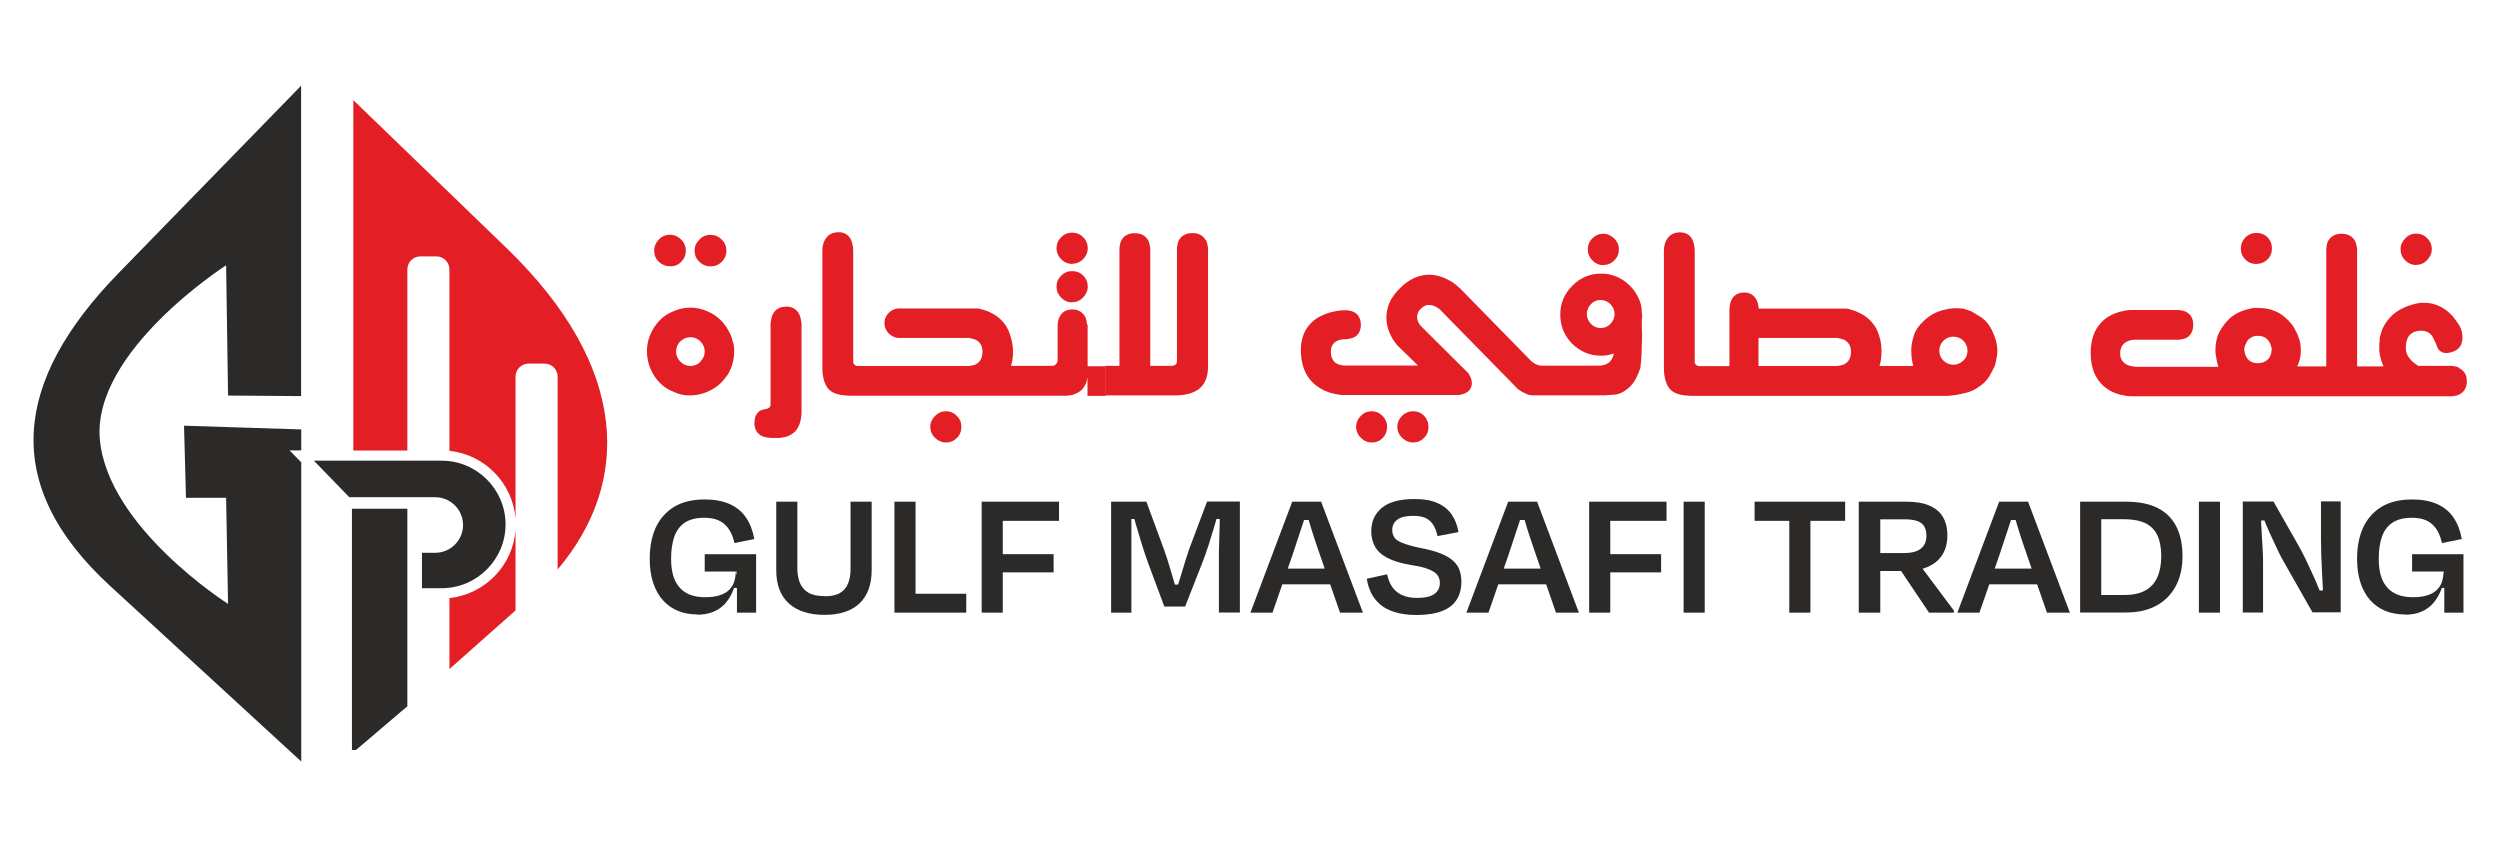
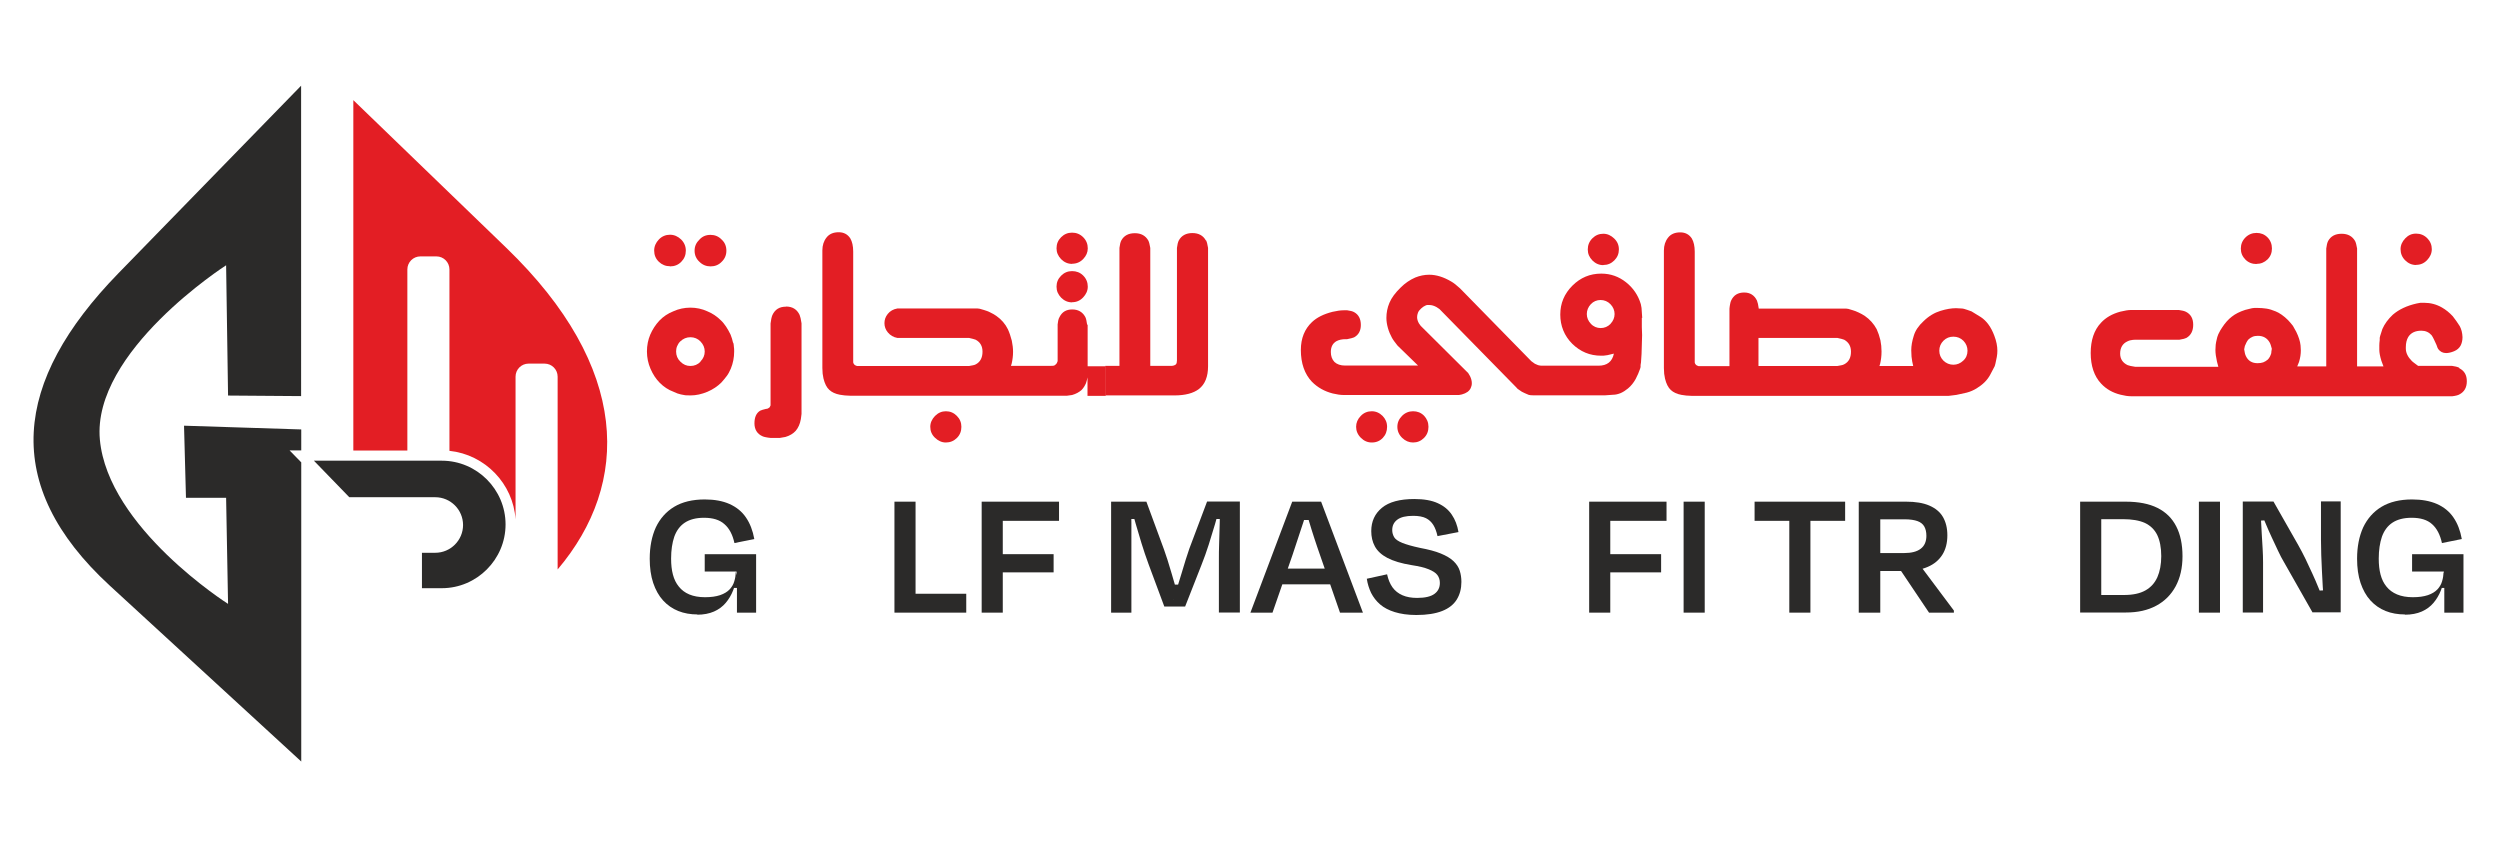
<svg xmlns="http://www.w3.org/2000/svg" id="Layer_1" data-name="Layer 1" viewBox="0 0 180 61">
  <defs>
    <style>
      .cls-1, .cls-2 {
        fill: #e31e24;
      }

      .cls-3, .cls-2 {
        fill-rule: evenodd;
      }

      .cls-3, .cls-4 {
        fill: #2b2a29;
      }
    </style>
  </defs>
  <g>
    <path class="cls-4" d="M50.23,44.24c-.51,0-.98-.08-1.4-.25-.42-.17-.78-.42-1.09-.76-.31-.34-.54-.76-.71-1.26-.17-.51-.25-1.09-.25-1.74,0-.87.15-1.62.44-2.26.3-.63.74-1.13,1.32-1.48.58-.35,1.32-.53,2.2-.53.7,0,1.3.11,1.79.33.49.22.89.54,1.18.97.29.42.49.94.6,1.55l-1.43.29c-.13-.6-.37-1.06-.72-1.36-.34-.31-.83-.46-1.47-.46-.57,0-1.03.12-1.38.35-.35.23-.6.57-.76,1.01-.15.44-.23.97-.23,1.58,0,.43.04.81.13,1.15.09.34.23.63.43.87.19.24.44.43.75.56.31.13.69.2,1.13.2s.79-.05,1.09-.15c.29-.1.52-.24.68-.41.16-.17.28-.37.34-.59.07-.22.1-.45.1-.68l.09.32c-.05.36-.15.7-.28,1.03-.13.33-.31.63-.53.89-.22.26-.5.47-.84.62-.34.15-.75.23-1.23.23M50.74,41.15v-1.25h3.7v4.21h-1.38v-2.17l-.05-1.24.62.45h-2.89ZM52.75,42.33l.28-.72h.22l-.03.72h-.47Z" />
-     <path class="cls-4" d="M59.37,42.93c.49,0,.86-.08,1.13-.25.26-.16.45-.39.57-.69.11-.29.17-.64.17-1.04v-4.83h1.52v4.93c0,1.04-.29,1.83-.87,2.39-.58.55-1.42.83-2.52.83s-1.96-.27-2.57-.82c-.61-.55-.91-1.35-.91-2.4v-4.93h1.52v4.79c0,.4.06.75.18,1.05.12.3.33.54.61.71.29.17.67.25,1.16.25" />
    <path class="cls-4" d="M65.92,44.11h-1.52v-7.99h1.52v7.99ZM65.63,42.75h3.94v1.36h-3.94v-1.36Z" />
    <path class="cls-4" d="M72.2,44.11h-1.52v-7.99h1.52v7.99ZM71.26,39.9h4.6v1.31h-4.6v-1.31ZM71.39,36.12h4.86v1.38h-4.86v-1.38Z" />
    <path class="cls-4" d="M84.52,43.18c.05-.26.13-.55.24-.88.1-.33.21-.67.31-1.01s.2-.67.3-.99c.1-.31.18-.57.26-.79l1.28-3.4h2.36v7.99h-1.51v-3.69c0-.43,0-.88.02-1.36.01-.48.03-.95.04-1.4.01-.45.02-.84.02-1.16l.42.88h-.99l.55-.89c-.09.36-.2.78-.34,1.26-.14.47-.29.96-.45,1.47-.16.51-.34,1-.53,1.48l-1.17,2.98h-1.5l-1.13-3.04c-.19-.52-.36-1.02-.51-1.51-.15-.49-.29-.96-.42-1.41-.13-.45-.24-.87-.35-1.26l.47.92h-.84l.38-.89c.02.34.03.73.03,1.18,0,.45,0,.91,0,1.39v5.06h-1.46v-7.99h2.54l1.27,3.45c.07.19.15.43.25.74.09.31.2.64.3.99.11.36.21.7.3,1.03.09.33.16.61.22.85l-.66-1.09h.94l-.65,1.09Z" />
    <path class="cls-4" d="M94.63,37.44h-1.13l.67-.99c-.08.33-.18.69-.31,1.09-.13.39-.26.8-.4,1.21-.14.41-.27.82-.4,1.21l-1.44,4.15h-1.59l3.01-7.99h2.08l3.01,7.99h-1.65l-1.44-4.15c-.14-.39-.27-.79-.41-1.21-.14-.42-.26-.82-.38-1.22-.11-.39-.21-.75-.28-1.07l.66.99ZM96.19,42.07h-4.34v-1.13h4.34v1.13Z" />
    <path class="cls-4" d="M101.97,44.28c-.61,0-1.13-.08-1.55-.21-.42-.13-.77-.31-1.05-.55-.28-.24-.49-.52-.65-.83-.15-.32-.26-.66-.31-1.02l1.46-.32c.08.37.21.69.39.94s.42.44.72.57c.3.13.65.19,1.05.19.58,0,.99-.1,1.25-.29.26-.19.39-.45.39-.79,0-.22-.06-.41-.18-.57-.12-.16-.33-.29-.62-.41-.29-.12-.7-.22-1.23-.3-.75-.12-1.33-.3-1.75-.52-.42-.22-.72-.5-.9-.83-.18-.33-.26-.7-.26-1.1,0-.7.26-1.26.77-1.68.51-.42,1.29-.63,2.33-.63.69,0,1.26.1,1.69.3.44.2.77.47,1.01.83.24.35.4.77.48,1.25l-1.51.29c-.07-.32-.17-.59-.3-.8-.13-.21-.31-.38-.53-.49s-.53-.17-.92-.17c-.52,0-.9.09-1.15.28s-.36.44-.36.75c0,.19.05.35.14.51.09.15.29.29.59.41.3.12.72.24,1.28.36.59.11,1.09.24,1.48.4.39.16.7.34.92.55.22.21.37.44.45.69.08.25.12.52.12.81,0,.48-.11.9-.33,1.26-.22.36-.57.64-1.05.83-.48.19-1.1.29-1.86.29" />
-     <path class="cls-4" d="M110.18,37.44h-1.13l.67-.99c-.08.33-.18.69-.31,1.09-.13.39-.26.8-.4,1.21-.14.41-.27.82-.4,1.21l-1.44,4.15h-1.59l3.01-7.99h2.08l3.01,7.99h-1.65l-1.44-4.15c-.13-.39-.27-.79-.41-1.21-.14-.42-.27-.82-.38-1.22-.11-.39-.2-.75-.28-1.07l.66.99ZM111.75,42.07h-4.34v-1.13h4.34v1.13Z" />
    <path class="cls-4" d="M115.94,44.11h-1.52v-7.99h1.52v7.99ZM115,39.9h4.6v1.31h-4.6v-1.31ZM115.13,36.12h4.86v1.38h-4.86v-1.38Z" />
    <rect class="cls-4" x="121.22" y="36.12" width="1.52" height="7.99" />
    <path class="cls-4" d="M126.33,36.12h6.52v1.38h-6.52v-1.38ZM128.83,36.25h1.52v7.86h-1.52v-7.86Z" />
    <path class="cls-4" d="M134.68,37.4l.7-.91v7.62h-1.55v-7.99h3.41c.67,0,1.23.09,1.67.28.44.19.77.46.98.82.21.36.32.8.32,1.32,0,.55-.12,1.02-.36,1.4-.24.38-.58.67-1.04.87-.45.2-1,.3-1.64.3h-2.47v-1.29h2.39c.53,0,.93-.1,1.2-.31.27-.2.41-.52.41-.93,0-.27-.05-.49-.15-.67-.1-.18-.27-.31-.49-.39s-.53-.13-.93-.13h-2.44ZM138.12,40.54l2.56,3.42v.15h-1.79l-2.29-3.41,1.52-.16Z" />
-     <path class="cls-4" d="M145.53,37.44h-1.13l.67-.99c-.08.33-.18.69-.31,1.09-.13.39-.26.8-.4,1.21-.14.41-.27.82-.4,1.21l-1.44,4.15h-1.59l3.01-7.99h2.08l3.01,7.99h-1.65l-1.44-4.15c-.14-.39-.27-.79-.41-1.21-.14-.42-.26-.82-.38-1.22-.11-.39-.21-.75-.28-1.07l.66.99ZM147.09,42.07h-4.34v-1.13h4.34v1.13Z" />
    <path class="cls-4" d="M149.77,44.11v-7.99h3.28c.93,0,1.69.15,2.29.45.6.3,1.05.74,1.35,1.33.3.58.45,1.3.45,2.15s-.17,1.56-.49,2.16c-.33.61-.8,1.08-1.4,1.4-.61.33-1.33.49-2.18.49h-3.29ZM151.29,43.35l-.8-.51h2.43c.65,0,1.16-.11,1.55-.33.39-.22.67-.53.86-.95.18-.41.28-.92.28-1.52s-.1-1.13-.29-1.52c-.19-.39-.49-.68-.89-.87-.4-.18-.93-.27-1.58-.27h-2.19l.63-.85v6.82Z" />
    <rect class="cls-4" x="158.32" y="36.12" width="1.52" height="7.99" />
    <path class="cls-4" d="M166.51,44.11l-2.06-3.63c-.14-.23-.28-.5-.43-.82-.15-.32-.3-.64-.45-.96-.15-.32-.29-.64-.42-.95-.13-.31-.25-.59-.34-.83l.55.53-.88.05.26-.67c.03.2.05.45.06.75.01.3.03.61.05.93.02.32.04.66.06,1,.02.34.03.67.03.98v3.61h-1.46v-7.99h2.21l1.78,3.13c.18.32.36.66.53,1.01.17.36.33.71.49,1.05.16.35.3.67.42.97.13.3.23.56.32.77l-.44-.51.65-.03-.11.75c-.04-.3-.07-.63-.09-.99-.02-.36-.04-.74-.06-1.13-.02-.39-.03-.79-.05-1.17-.01-.39-.02-.75-.02-1.09v-2.77h1.42v7.99h-2.02Z" />
    <path class="cls-4" d="M173.16,44.24c-.51,0-.98-.08-1.4-.25-.42-.17-.78-.42-1.09-.76-.31-.34-.54-.76-.71-1.26-.17-.51-.25-1.09-.25-1.74,0-.87.15-1.62.44-2.26.3-.63.74-1.13,1.32-1.48.58-.35,1.32-.53,2.2-.53.7,0,1.3.11,1.8.33.49.22.89.54,1.18.97.29.42.49.94.6,1.55l-1.43.29c-.13-.6-.37-1.06-.71-1.36-.34-.31-.83-.46-1.47-.46-.57,0-1.03.12-1.38.35-.35.23-.6.57-.76,1.01-.15.44-.23.97-.23,1.58,0,.43.04.81.13,1.15.09.34.23.63.43.87.19.24.45.43.76.56.31.13.69.2,1.13.2s.79-.05,1.09-.15c.29-.1.52-.24.68-.41.16-.17.28-.37.34-.59.07-.22.1-.45.1-.68l.09.32c-.06.36-.15.7-.28,1.03-.13.33-.31.63-.53.89-.22.26-.5.47-.84.62-.34.15-.75.23-1.23.23M173.67,41.15v-1.25h3.7v4.21h-1.38v-2.17l-.05-1.24.62.45h-2.89ZM175.68,42.33l.28-.72h.22l-.03.72h-.47Z" />
    <g>
      <path class="cls-1" d="M48.24,19.18c.32,0,.6-.11.81-.33.22-.22.33-.49.33-.8s-.11-.58-.34-.81c-.23-.22-.5-.34-.8-.34s-.58.11-.8.34c-.22.23-.34.5-.34.8,0,.32.11.59.34.81.22.21.49.32.8.32" />
      <path class="cls-1" d="M51.16,19.18c.32,0,.59-.11.8-.33.23-.22.34-.49.34-.8,0-.32-.11-.59-.34-.8-.22-.23-.49-.34-.8-.34-.33,0-.59.11-.8.34-.23.22-.35.48-.35.8s.12.59.35.8c.22.22.49.33.8.33" />
      <path class="cls-1" d="M77.19,18.99c.31,0,.58-.11.8-.34.22-.23.33-.48.33-.77,0-.31-.11-.58-.33-.8-.22-.22-.49-.33-.8-.33s-.57.11-.79.33c-.22.22-.33.48-.33.8,0,.29.11.55.33.78.22.22.48.34.79.34" />
      <path class="cls-1" d="M52.78,24.68c-.04-.2-.1-.39-.18-.59-.1-.21-.21-.4-.32-.57-.12-.17-.23-.32-.36-.44-.3-.3-.63-.52-1-.67-.37-.17-.78-.26-1.21-.26s-.85.09-1.22.26c-.39.15-.73.38-1.01.67-.28.3-.5.64-.66,1.01-.16.38-.24.78-.24,1.22s.09.86.26,1.25c.17.39.39.73.67,1.01.28.28.61.5.99.64.2.1.38.16.53.19.15.03.26.05.32.06.07,0,.19.01.37.01.4,0,.8-.09,1.21-.26.4-.17.74-.4,1.01-.67.15-.16.27-.32.38-.46.11-.14.21-.33.3-.54.16-.39.24-.8.24-1.23,0-.13,0-.25-.02-.34,0-.1-.02-.19-.04-.29M50.44,26.04c-.2.21-.45.31-.73.31s-.51-.1-.72-.31c-.21-.2-.31-.45-.31-.73,0-.13.02-.26.07-.38.05-.12.12-.24.22-.34.22-.21.46-.31.74-.31s.53.1.73.31c.2.21.3.45.3.72s-.1.51-.31.72" />
      <path class="cls-1" d="M56.59,22.08c-.47,0-.79.2-.98.61-.06.15-.1.35-.13.6v5.9s-.07.14-.07.14c-.06.05-.12.08-.17.1,0,0-.04.01-.09.01-.19.04-.33.09-.42.13-.28.17-.41.48-.41.91s.19.76.58.93c.06.03.14.05.24.07.1.02.22.04.34.05h.67l.4-.07c.31-.09.56-.24.74-.44.18-.21.31-.49.37-.84l.03-.22c.01-.07.02-.12.02-.16v-6.52c-.04-.29-.09-.49-.14-.61-.19-.4-.52-.6-.97-.6" />
      <path class="cls-1" d="M68.11,29.61c-.3,0-.56.11-.79.34-.22.23-.34.49-.34.78,0,.31.11.57.34.79.23.22.49.34.78.34.31,0,.58-.11.8-.33.22-.22.32-.49.32-.8s-.11-.57-.33-.79c-.22-.22-.48-.33-.79-.33" />
      <path class="cls-1" d="M78.27,23.36c-.03-.24-.07-.42-.13-.54-.2-.36-.51-.54-.94-.54s-.73.18-.91.54c-.05.08-.08.17-.1.27l-.04.27v2.64c-.03.11-.07.18-.13.23-.05.06-.1.09-.16.1-.04.01-.11.01-.2.01h-1.54s-1.33,0-1.33,0l.05-.16c.06-.26.1-.54.1-.85,0-.25-.03-.51-.09-.8l-.13-.44c-.04-.13-.1-.26-.15-.38-.19-.39-.47-.71-.84-.97-.14-.09-.28-.18-.44-.25-.08-.04-.16-.08-.23-.1-.07-.02-.14-.05-.21-.07l-.31-.09-.15-.02h-5.78c-.29.05-.52.18-.69.39s-.24.43-.24.67.08.47.25.67c.17.2.39.34.68.39h5.16l.29.07.19.06c.33.18.49.46.49.86,0,.43-.16.74-.48.91-.06.03-.13.06-.21.07l-.27.05h-6.83s-1.06,0-1.06,0h-.19c-.09-.03-.15-.06-.18-.09-.06-.07-.09-.13-.09-.17v-.19s0-7.79,0-7.79c0-.39-.07-.71-.21-.95-.19-.29-.47-.44-.83-.44-.38,0-.68.12-.88.38-.2.25-.3.56-.3.93v8.36s0,.1,0,.1l.02.41.06.35c.09.37.23.65.42.82.18.17.44.29.76.35.23.04.47.07.72.07h.13s.09,0,.09,0h15.42l.36-.05c.28-.08.5-.2.68-.36.14-.14.24-.31.32-.49.04-.12.08-.26.11-.42v1.33h1.31v-2.13h-1.3v-2.98Z" />
      <path class="cls-1" d="M77.19,21.76c.31,0,.57-.11.79-.34.22-.23.34-.49.34-.78,0-.31-.11-.58-.33-.8-.22-.22-.49-.32-.8-.32s-.57.11-.79.33c-.22.22-.33.48-.33.79s.11.56.33.79c.22.22.48.34.79.34" />
      <path class="cls-1" d="M86.82,17.31c-.19-.35-.52-.53-.97-.53s-.79.18-.98.54c-.06.12-.1.29-.13.53v8.1c0,.12-.02.22-.07.28-.07.06-.16.1-.28.11h-1.57v-8.49c-.04-.25-.09-.43-.14-.53-.2-.35-.52-.53-.97-.53-.47,0-.79.18-.98.53-.06.12-.1.29-.13.53v8.49h-1.02v2.13h4.98c.78,0,1.37-.16,1.76-.46.44-.34.66-.89.66-1.64v-8.52c-.04-.26-.09-.44-.14-.54" />
      <path class="cls-1" d="M101.74,29.61c-.3,0-.57.11-.79.33-.22.22-.34.48-.34.79s.12.58.35.8c.23.22.49.33.78.33.31,0,.57-.11.79-.33.22-.22.32-.49.32-.8s-.11-.58-.32-.8c-.22-.22-.48-.32-.79-.32" />
      <path class="cls-1" d="M98.77,29.61c-.31,0-.58.11-.8.34-.22.23-.33.49-.33.78s.11.56.34.79c.23.23.49.34.79.34.32,0,.58-.11.79-.33.21-.22.31-.49.31-.8s-.11-.56-.32-.78c-.22-.22-.48-.34-.78-.34" />
      <path class="cls-1" d="M118.24,22.89l-.05-.72-.05-.27c-.19-.64-.55-1.17-1.07-1.58-.52-.41-1.11-.62-1.78-.62-.81,0-1.5.29-2.08.87-.58.58-.87,1.27-.87,2.08s.29,1.53.86,2.1c.58.57,1.27.86,2.08.86h.16l.3-.04.46-.11c-.12.58-.49.87-1.11.87h-4.11c-.07,0-.15-.02-.24-.04l-.23-.1-.25-.18-.04-.04-5.1-5.21c-.26-.24-.47-.4-.63-.49-.54-.32-1.07-.49-1.59-.49-.34,0-.68.07-1,.2-.39.17-.74.41-1.05.72-.39.38-.66.74-.81,1.1-.15.35-.22.72-.22,1.09,0,.24.04.48.11.73.07.25.17.48.29.7.08.15.22.33.4.56l1.48,1.44h-5.18s-.07,0-.07,0c-.33,0-.59-.09-.77-.26-.18-.19-.26-.43-.26-.72,0-.37.14-.63.41-.78.17-.09.39-.14.64-.14h.12c.25-.05.41-.09.5-.13.33-.18.49-.48.49-.89,0-.44-.16-.75-.49-.93-.11-.06-.27-.1-.49-.13h-.26c-.23,0-.49.04-.8.11-.63.16-1.12.4-1.48.74-.53.5-.8,1.17-.8,2.01,0,.96.27,1.73.8,2.29.41.41.91.69,1.5.84.29.07.56.11.8.11h8.28s.21-.04.21-.04c.33-.09.54-.24.64-.46.05-.1.08-.22.08-.35,0-.16-.04-.33-.13-.51l-.13-.22-3.42-3.4-.13-.18c-.09-.16-.13-.31-.13-.45,0-.1.02-.2.06-.31.04-.11.12-.21.23-.31.11-.1.21-.17.29-.2.06-.03.11-.05.14-.05.04,0,.09,0,.17,0,.16,0,.33.05.51.15l.21.14,5.54,5.65.08.09.1.07c.14.11.28.19.43.25l.28.12c.08.02.17.03.29.03h5.23l.56-.04c.16,0,.34-.04.54-.12.18-.08.35-.19.52-.33.23-.19.41-.42.56-.69l.18-.38.12-.31c.03-.08.05-.14.05-.18v-.13s.03-.19.03-.19l.04-.61.02-.65.02-.71-.02-.56v-.68ZM115.96,23.32c-.2.2-.44.3-.71.3s-.52-.1-.71-.31c-.19-.2-.29-.44-.29-.7s.1-.51.29-.71c.19-.2.43-.3.7-.3s.52.1.72.31c.19.2.29.44.29.7s-.1.5-.29.7" />
      <path class="cls-1" d="M115.44,19.08c.31,0,.57-.11.79-.33.22-.22.33-.48.33-.79s-.11-.57-.34-.79c-.23-.22-.49-.34-.78-.34-.31,0-.57.11-.79.33-.22.22-.33.49-.33.8s.11.56.33.79c.22.22.48.34.79.34" />
      <path class="cls-1" d="M142.57,22.8l-.62-.38-.31-.11c-.17-.06-.31-.1-.42-.1l-.39-.02c-.32,0-.69.06-1.11.19-.43.13-.84.37-1.22.74-.36.33-.6.68-.71,1.06-.12.38-.18.72-.18,1.04l.02.46.05.35.07.32h-2.43l.05-.16c.06-.26.1-.55.1-.88l-.02-.41-.06-.4c-.07-.29-.16-.56-.27-.8-.21-.39-.5-.71-.85-.95-.14-.09-.29-.18-.45-.25-.16-.08-.31-.13-.44-.17l-.3-.09-.15-.02h-6.3c-.03-.26-.08-.45-.13-.58-.19-.39-.5-.58-.92-.58-.45,0-.76.19-.94.58-.03.06-.05.14-.07.24-.02.1-.04.22-.05.34v4.14h-2.23c-.09-.03-.15-.06-.18-.09-.06-.07-.09-.13-.09-.17v-.19s0-7.79,0-7.79c0-.39-.07-.71-.21-.95-.19-.29-.47-.44-.83-.44-.38,0-.68.12-.88.38-.2.25-.3.56-.3.93v8.36s0,.1,0,.1l.02.41.06.35c.09.37.23.65.42.82.18.17.44.29.76.35.23.04.47.07.72.07h.13s.09,0,.09,0h18.31s.25-.03.25-.03l.31-.04.73-.16c.27-.07.51-.18.72-.31.44-.27.77-.59.98-.99l.32-.61.05-.18.1-.48c.03-.16.04-.31.04-.45,0-.33-.07-.69-.22-1.08-.23-.62-.56-1.07-.97-1.34M132.78,26.23c-.06.03-.13.06-.21.07l-.27.05h-5.69v-2.02h5.68l.3.07.19.06c.32.18.49.46.49.86,0,.44-.16.74-.49.91M141.35,25.97c-.2.19-.44.29-.71.29s-.51-.1-.71-.29c-.2-.2-.3-.44-.3-.72s.1-.52.3-.72c.2-.2.44-.29.71-.29.29,0,.53.1.73.3.19.2.29.44.29.71,0,.29-.1.53-.31.72" />
      <path class="cls-1" d="M162.47,19c.31,0,.57-.11.79-.32.22-.22.32-.48.32-.79s-.11-.59-.32-.8c-.22-.22-.48-.32-.79-.32s-.58.11-.8.33c-.22.22-.33.49-.33.8s.11.57.33.79c.22.22.49.32.8.32" />
      <path class="cls-1" d="M173.96,19.07c.31,0,.57-.11.79-.34.22-.23.34-.49.34-.79s-.11-.57-.33-.79c-.22-.22-.49-.33-.8-.33s-.56.11-.78.34c-.22.23-.34.49-.34.78,0,.31.11.58.33.8.22.22.48.34.79.34" />
      <path class="cls-1" d="M177.05,26.47c-.13-.06-.3-.1-.52-.13h-2.43l-.32-.24-.12-.1c-.29-.29-.44-.59-.44-.9v-.11c0-.29.06-.53.17-.72.19-.31.51-.46.95-.46.3,0,.54.11.73.32.06.08.12.19.18.32l.18.39c.05.16.09.25.12.29.14.19.33.29.57.29.16,0,.35-.04.57-.13.22-.09.38-.23.48-.42.08-.16.13-.36.13-.6l-.02-.22-.04-.21c-.04-.15-.09-.27-.14-.36l-.24-.36-.26-.35c-.24-.26-.5-.47-.78-.63-.4-.23-.83-.34-1.28-.34h-.27s-.27.05-.27.05c-.71.16-1.28.43-1.72.81-.33.31-.59.66-.75,1.03l-.16.5c-.02.06-.03.1-.03.13,0,.03,0,.08,0,.16-.02.16-.03.29-.03.38v.32c0,.21.05.47.15.8l.15.4h-.96s-.94,0-.94,0v-8.49c-.04-.25-.09-.43-.14-.53-.2-.35-.52-.53-.97-.53-.47,0-.79.18-.98.53-.06.12-.1.29-.13.53v8.49h-2.09l.13-.32c.09-.29.13-.57.13-.83l-.02-.36c-.03-.3-.14-.63-.31-.98l-.24-.43c-.12-.16-.24-.29-.35-.41-.15-.15-.3-.28-.46-.39-.16-.11-.3-.19-.43-.24-.24-.1-.46-.17-.66-.2-.21-.03-.43-.05-.67-.05h-.19s-.18.02-.18.02l-.49.12c-.4.13-.72.29-.97.49-.25.19-.49.46-.71.8-.07.1-.16.25-.26.46-.06.15-.1.27-.11.35-.02.07-.04.15-.05.22-.01.07-.02.14-.03.19l-.02.38c0,.23.04.51.11.83l.1.38h-5.98c-.27-.04-.45-.08-.55-.12-.36-.17-.54-.45-.54-.83,0-.43.18-.73.54-.89.07-.03.13-.06.2-.07.06-.01.12-.02.18-.03.06,0,.11-.01.16-.01h3.19c.26-.04.42-.09.5-.13.33-.19.49-.51.49-.95s-.17-.75-.52-.93c-.12-.06-.29-.1-.51-.13h-3.46c-.18,0-.43.04-.76.12-.59.16-1.05.43-1.39.8-.5.53-.74,1.26-.74,2.18s.25,1.67.75,2.2c.36.39.83.66,1.4.8.28.07.53.11.75.11h23.14c.25-.03.43-.08.52-.14.34-.18.52-.49.52-.94s-.18-.75-.53-.93M163.54,25.4c-.06.22-.15.38-.26.49-.11.09-.22.16-.33.2-.11.04-.25.06-.41.06-.39,0-.67-.17-.83-.5-.06-.11-.1-.28-.13-.5l.05-.24c.08-.2.16-.36.26-.47.08-.08.18-.14.29-.19.11-.05.24-.07.39-.07.38,0,.66.16.84.47.06.1.11.26.16.46l-.04.27Z" />
    </g>
  </g>
  <g>
    <path class="cls-3" d="M7.91,42.17l13.78,12.66v-21.54l-.84-.86h.84v-1.51l-8.44-.27.14,5.19h2.89l.14,7.64s-8.65-5.48-9.23-11.83c-.58-6.35,9.09-12.55,9.09-12.55l.14,9.38,5.26.04V6.17l-13.16,13.51C.97,27.44.03,34.92,7.91,42.17" />
-     <path class="cls-2" d="M32.36,43.06v5.11l4.76-4.22v-5.83c-.17,2.58-2.2,4.67-4.76,4.94" />
    <path class="cls-2" d="M29.33,32.43v-13.03c0-.52.42-.94.94-.94h1.15c.52,0,.94.42.94.94v13.06c2.56.27,4.59,2.36,4.76,4.94v-10.28c0-.52.42-.94.94-.94h1.15c.52,0,.94.42.94.94v13.88c5.25-6.2,5.26-14.52-3.71-23.17l-11-10.62v25.23h3.89Z" />
    <path class="cls-3" d="M22.6,33.17h9.21c2.53,0,4.59,2.07,4.59,4.59s-2.07,4.59-4.59,4.59h-1.43v-2.55h.96c1.1,0,2-.9,2-2s-.9-2-2-2h-6.19l-2.54-2.62Z" />
-     <polygon class="cls-3" points="29.33 36.63 25.34 36.63 25.34 54 25.63 54 29.33 50.85 29.33 36.63" />
  </g>
</svg>